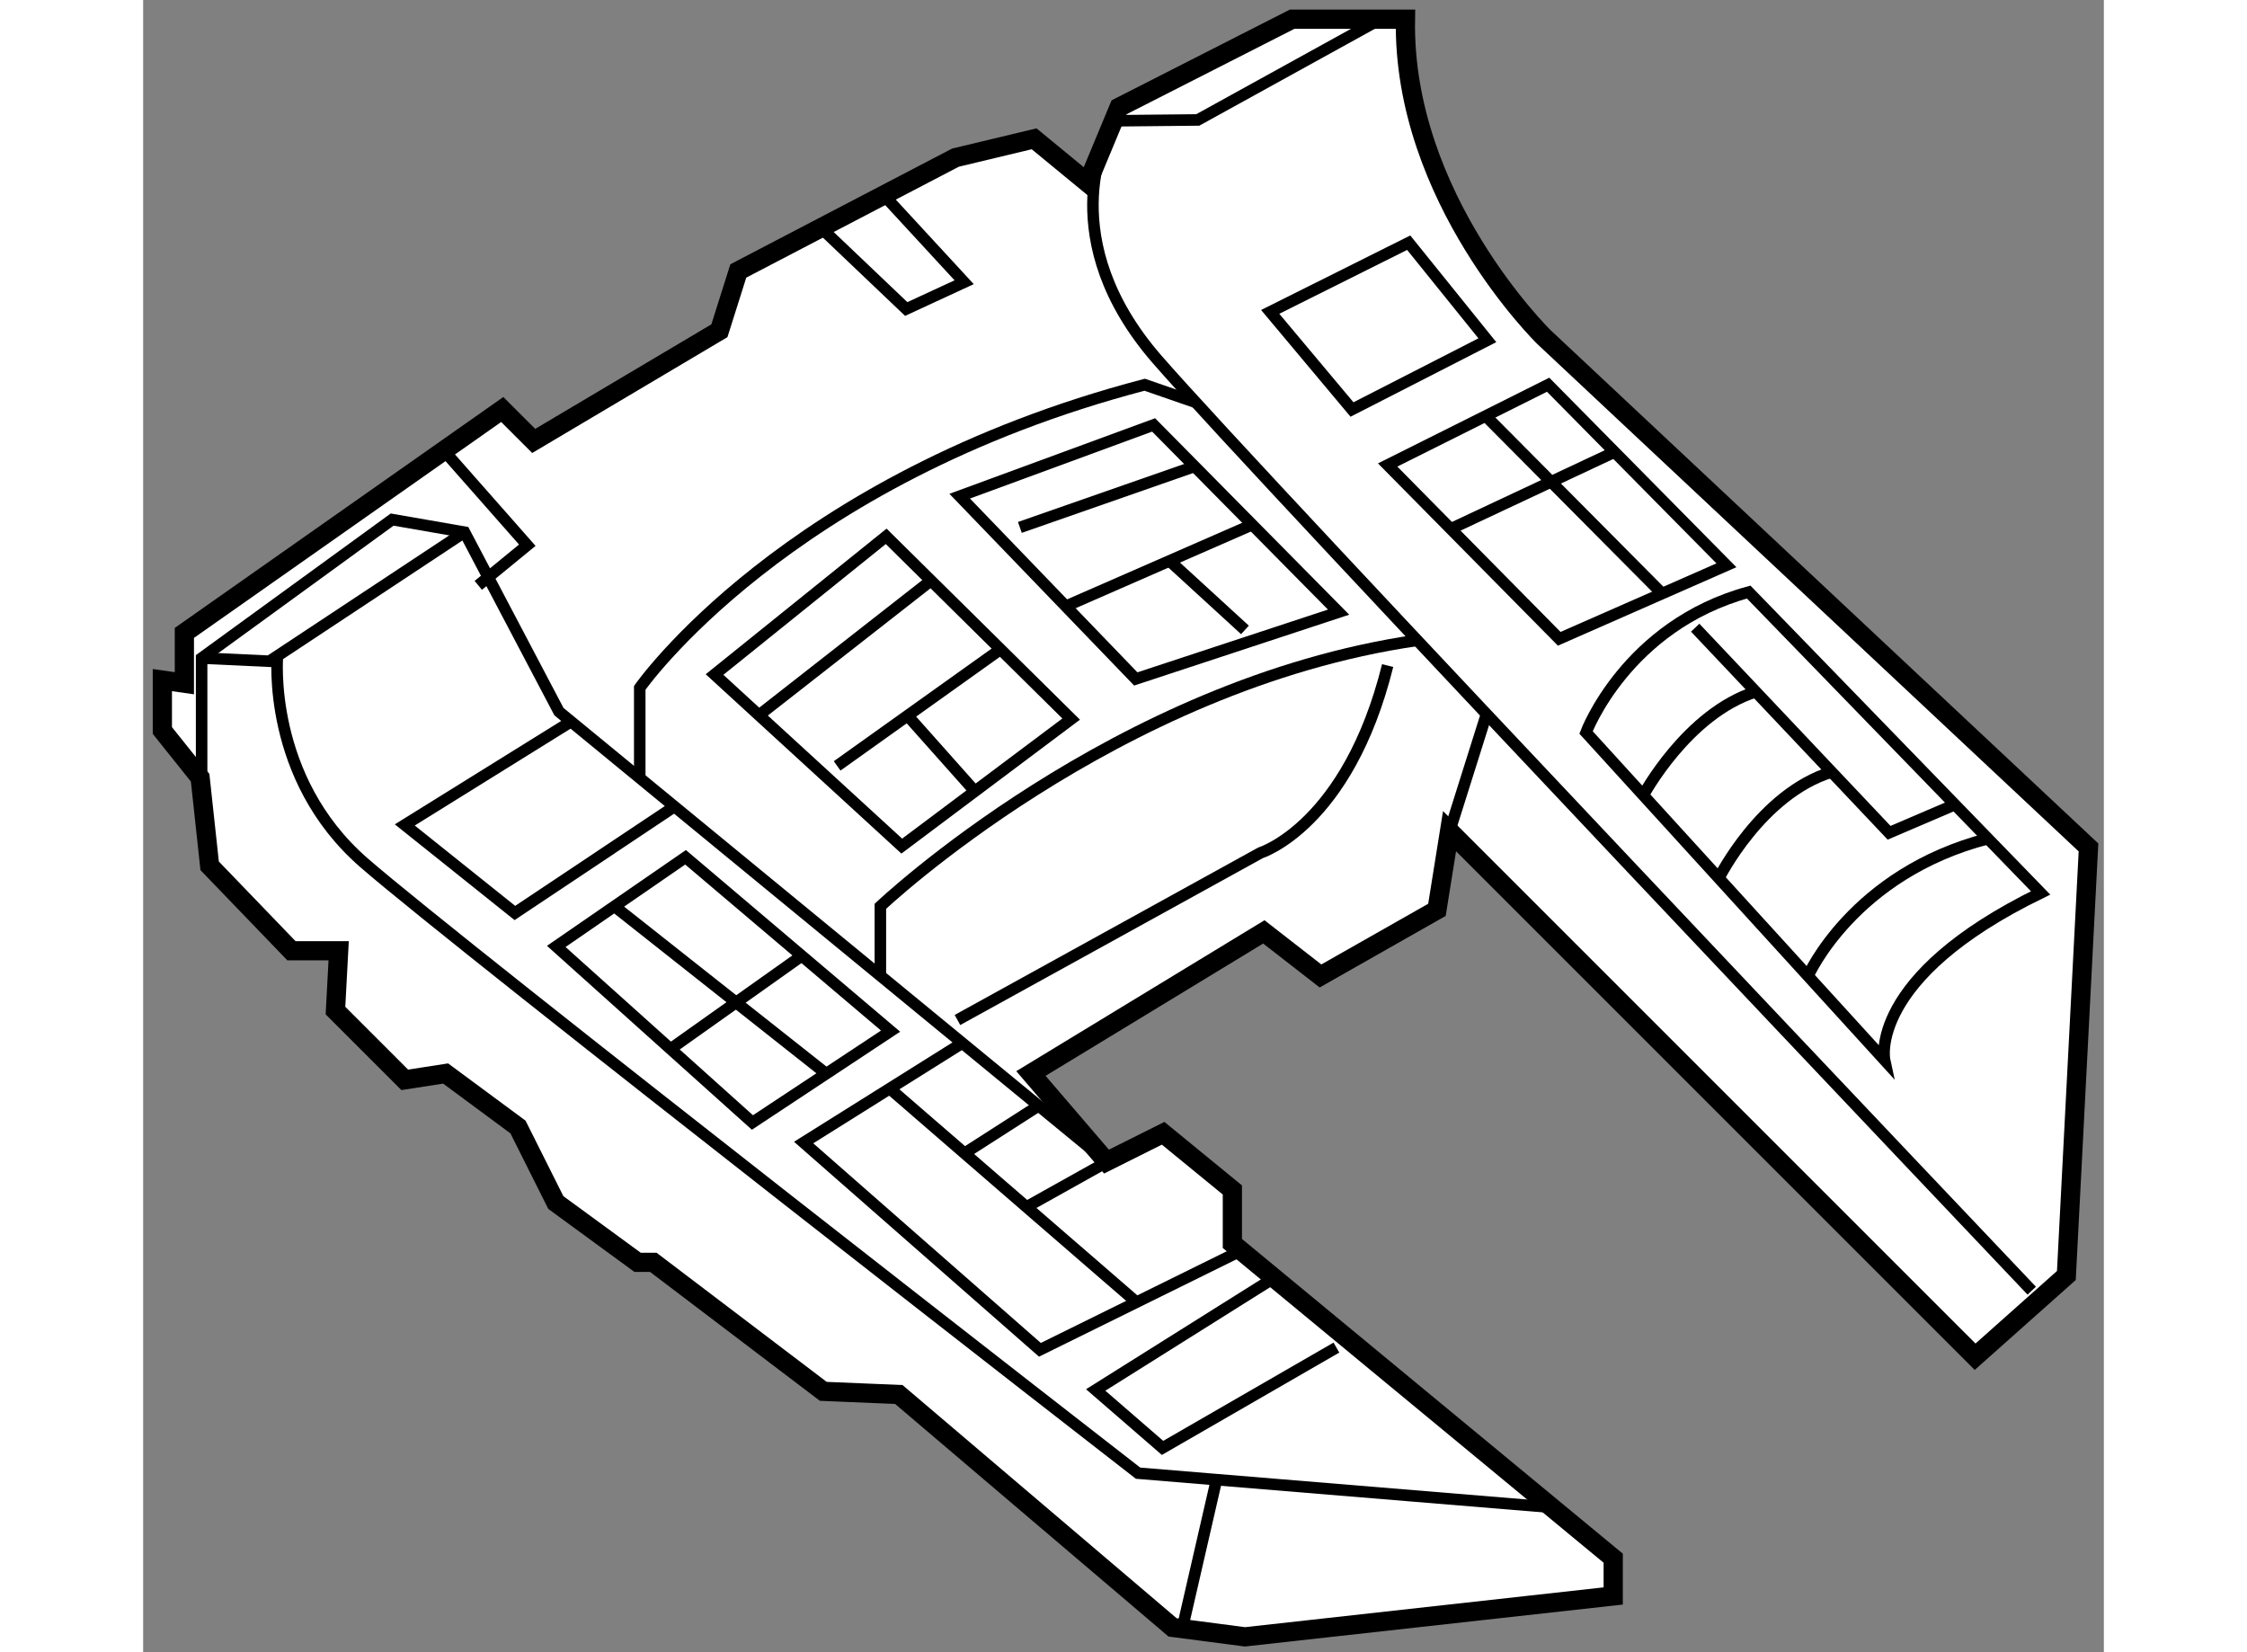
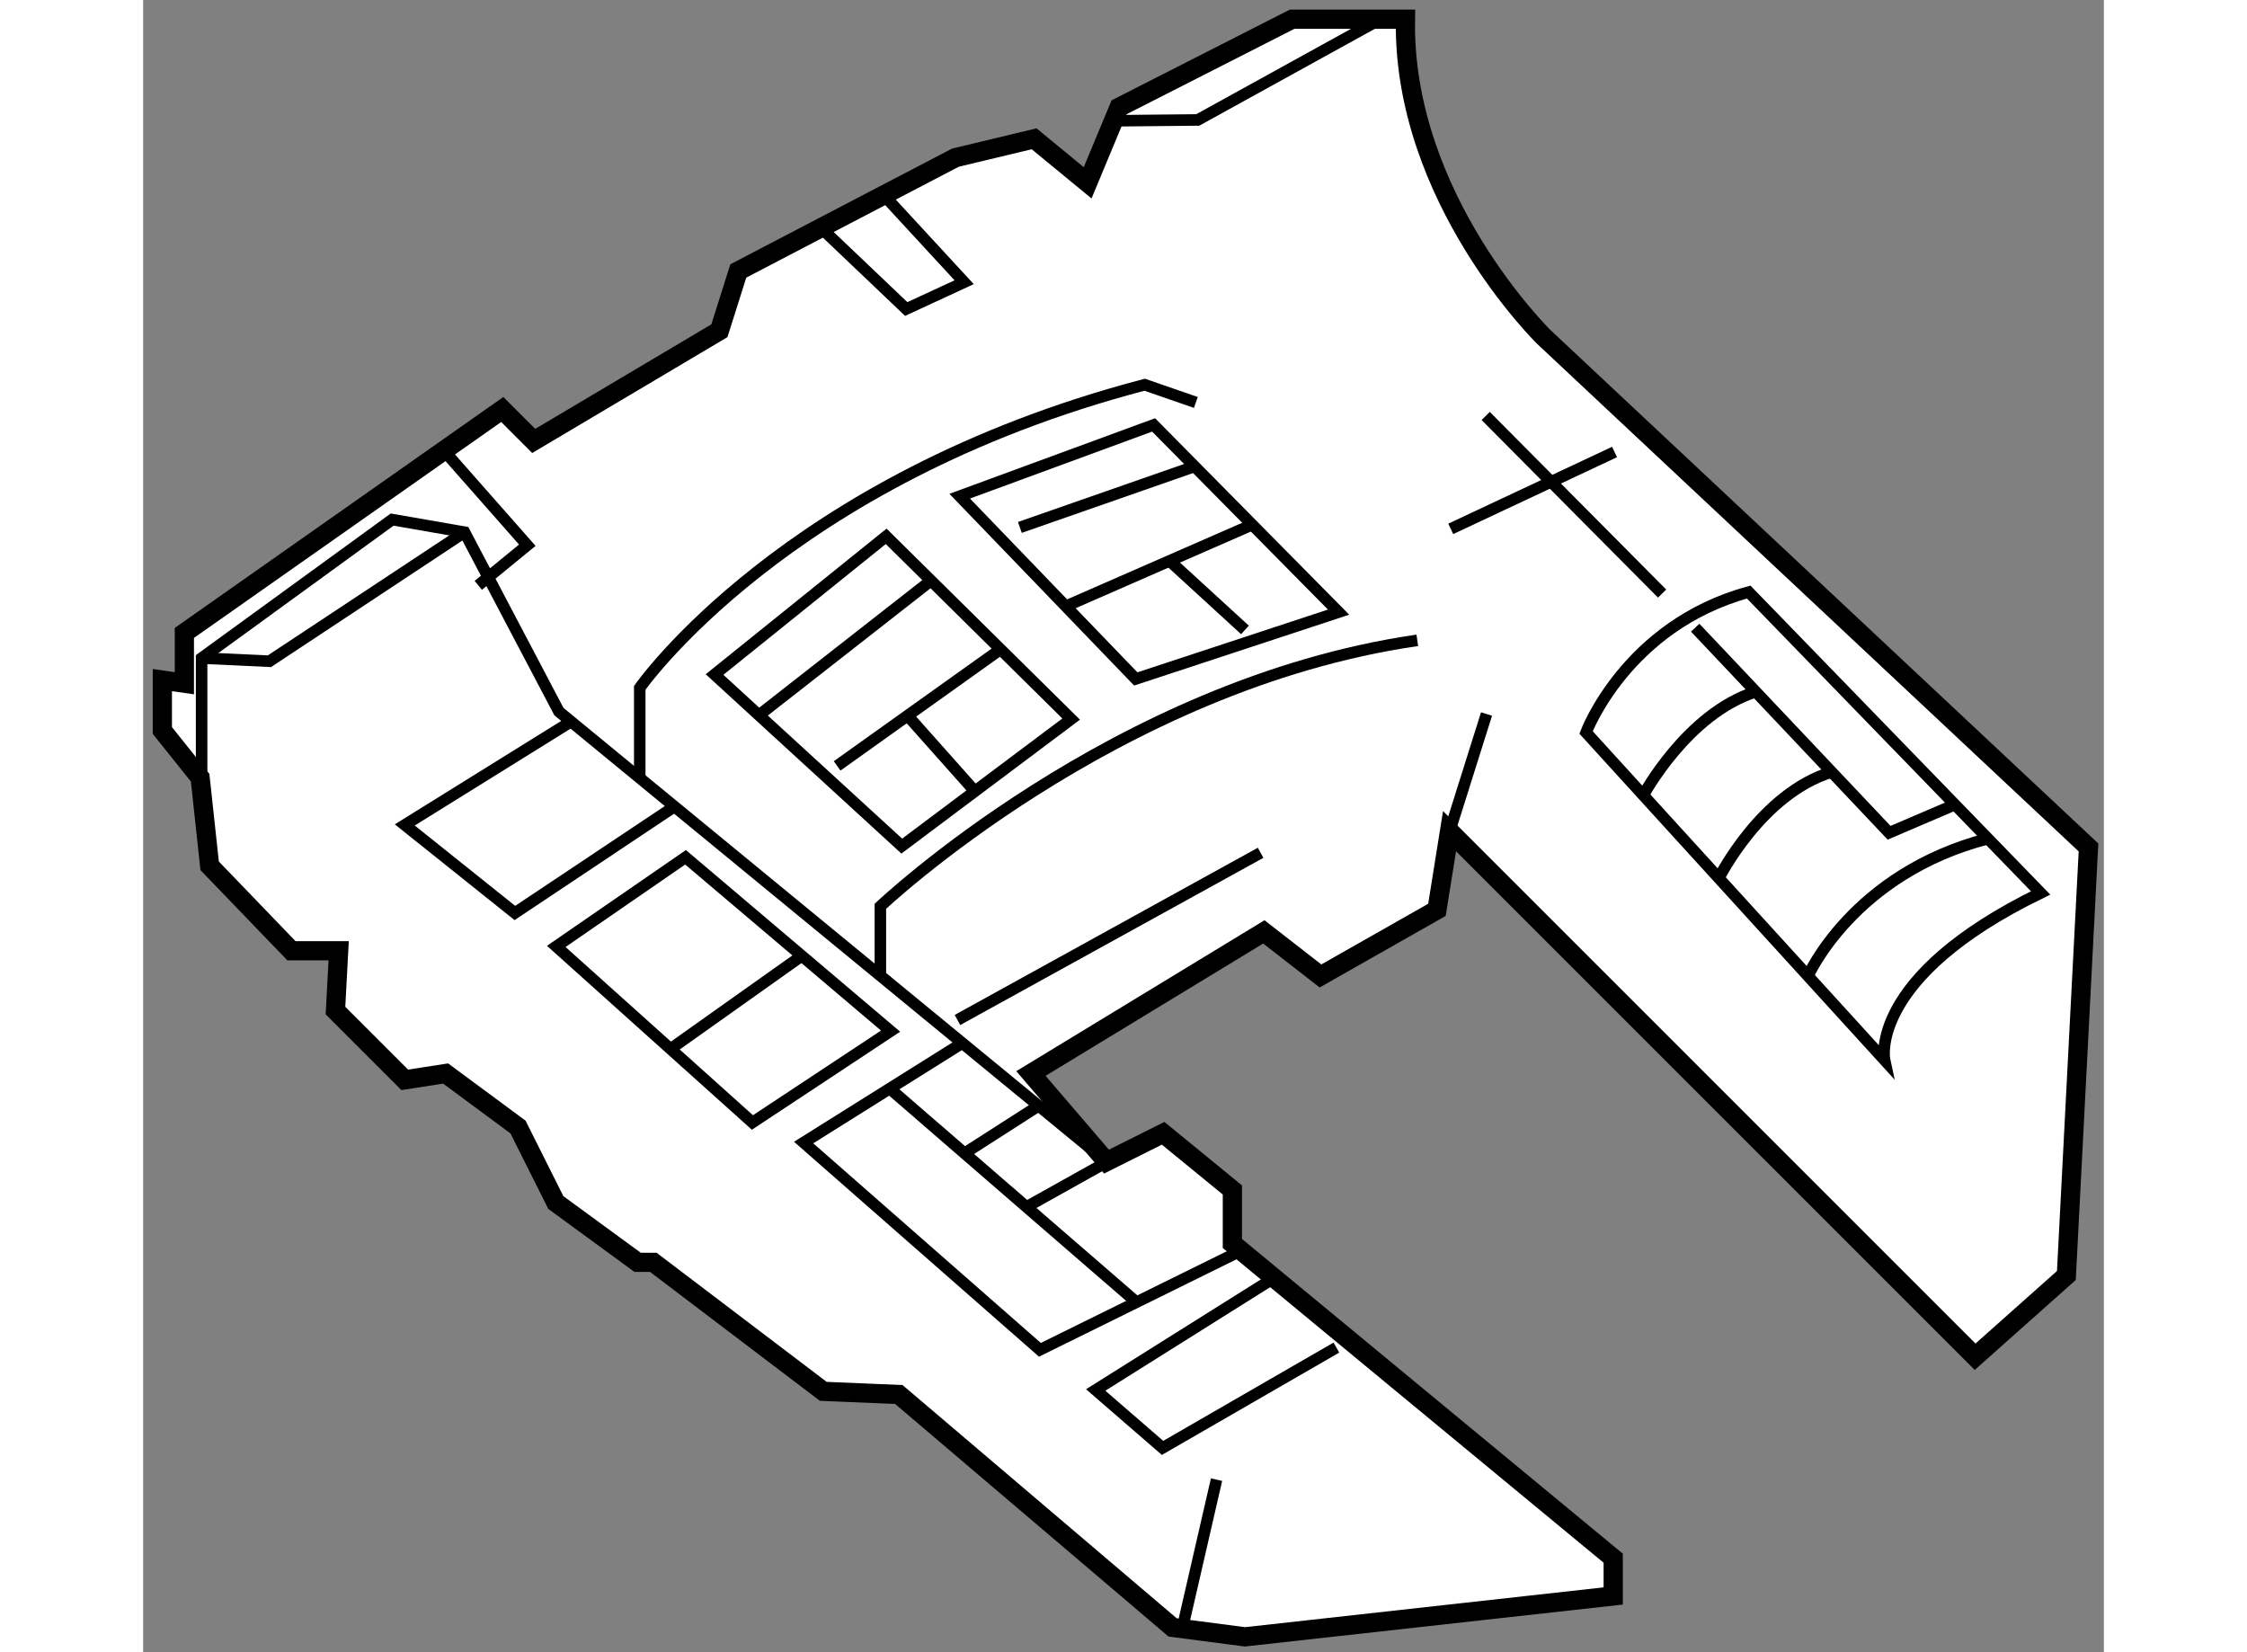
<svg xmlns="http://www.w3.org/2000/svg" version="1.1" x="0px" y="0px" width="244.8px" height="180px" viewBox="90.623 10.789 51.035 43.005" enable-background="new 0 0 244.8 180" xml:space="preserve">
  <rect x="90.623" y="10.789" width="51.035" height="43.005" fill="#808080" stroke="none" />
  <g>
    <path fill="#FFFFFF" stroke="#000000" stroke-width="0.5" d="M92.354,33.325l2.129,2.211h1.229l-0.083,1.557l1.803,1.803     l1.064-0.165l1.884,1.393l0.984,1.965l2.129,1.557h0.409l4.424,3.358l1.966,0.082l7.126,6.062l1.884,0.246l9.585-1.064v-0.983     l-9.913-8.192v-1.393l-1.802-1.475l-1.474,0.737l-1.967-2.293l6.062-3.686l1.475,1.147l3.031-1.721l0.328-2.047l13.68,13.679     l2.375-2.114l0.576-11.142l-14.174-13.284c0,0-3.688-3.605-3.605-8.274h-2.949l-4.505,2.293l-0.818,1.966l-1.393-1.146     l-2.049,0.491l-5.651,2.949l-0.492,1.556l-4.833,2.868l-0.819-0.818l-8.274,5.815v1.31l-0.573-0.082v1.312l0.983,1.229     L92.354,33.325z" />
    <polyline fill="none" stroke="#000000" stroke-width="0.3" points="92.145,31.381 92.145,27.918 97.104,24.313 98.988,24.641      101.446,29.312 115.7,41.024   " />
    <polyline fill="none" stroke="#000000" stroke-width="0.3" points="92.145,27.918 93.91,28 98.988,24.641   " />
    <polyline fill="none" stroke="#000000" stroke-width="0.3" points="115.882,13.933 118.074,13.911 122.826,11.289   " />
-     <path fill="none" stroke="#000000" stroke-width="0.3" d="M115.707,14.35c0,0-1.4,2.674,1.303,5.787     c2.703,3.112,22.771,24.247,22.771,24.247" />
-     <path fill="none" stroke="#000000" stroke-width="0.3" d="M94.119,27.862c0,0-0.29,3.169,2.249,5.381     c2.539,2.211,20.151,15.891,20.151,15.891l10.769,0.889" />
    <polyline fill="none" stroke="#000000" stroke-width="0.3" points="104.452,31.782 100.299,34.553 97.433,32.261 101.762,29.57        " />
-     <polygon fill="none" stroke="#000000" stroke-width="0.3" points="119.959,18.907 122.088,21.448 125.611,19.645 123.564,17.106        " />
    <path fill="none" stroke="#000000" stroke-width="0.3" d="M103.549,31.039v-2.346c0,0,3.781-5.438,13.143-7.89l1.332,0.461" />
    <path fill="none" stroke="#000000" stroke-width="0.3" d="M109.812,36.187v-1.808c0,0,6.103-5.783,13.976-6.923" />
    <polygon fill="none" stroke="#000000" stroke-width="0.3" points="105.496,28.346 110.369,32.812 114.778,29.506 109.963,24.749        " />
    <polygon fill="none" stroke="#000000" stroke-width="0.3" points="111.877,23.704 116.46,28.461 121.739,26.722 116.924,21.849        " />
    <polygon fill="none" stroke="#000000" stroke-width="0.3" points="104.741,33.103 101.376,35.423 106.482,40.006 110.078,37.628        " />
    <polyline fill="none" stroke="#000000" stroke-width="0.3" points="111.944,37.939 107.815,40.528 113.965,45.923 119.201,43.341        " />
-     <polygon fill="none" stroke="#000000" stroke-width="0.3" points="123.016,22.892 127.482,27.416 131.834,25.503 127.193,20.803        " />
    <path fill="none" stroke="#000000" stroke-width="0.3" d="M140.012,34.031c-4.525,2.204-4.061,4.351-4.061,4.351l-7.771-8.528     c0,0,1.043-2.784,4.234-3.654L140.012,34.031z" />
    <polyline fill="none" stroke="#000000" stroke-width="0.3" points="131.021,27.127 136.068,32.465 137.783,31.731   " />
    <path fill="none" stroke="#000000" stroke-width="0.3" d="M129.67,31.49c0,0,1.141-2.132,2.928-2.695" />
    <path fill="none" stroke="#000000" stroke-width="0.3" d="M131.637,33.646c0,0,1.096-2.2,2.936-2.763" />
    <path fill="none" stroke="#000000" stroke-width="0.3" d="M133.957,36.194c0,0,1.168-2.669,4.686-3.577" />
    <line fill="none" stroke="#000000" stroke-width="0.3" x1="125.568" y1="21.616" x2="130.16" y2="26.239" />
    <line fill="none" stroke="#000000" stroke-width="0.3" x1="124.658" y1="24.555" x2="128.922" y2="22.554" />
    <line fill="none" stroke="#000000" stroke-width="0.3" x1="106.651" y1="29.405" x2="111.13" y2="25.901" />
    <line fill="none" stroke="#000000" stroke-width="0.3" x1="108.687" y1="30.724" x2="112.939" y2="27.69" />
    <line fill="none" stroke="#000000" stroke-width="0.3" x1="113.443" y1="24.517" x2="117.991" y2="22.929" />
    <line fill="none" stroke="#000000" stroke-width="0.3" x1="114.637" y1="26.569" x2="119.491" y2="24.446" />
    <line fill="none" stroke="#000000" stroke-width="0.3" x1="110.52" y1="29.416" x2="112.272" y2="31.385" />
    <line fill="none" stroke="#000000" stroke-width="0.3" x1="117.339" y1="25.387" x2="119.302" y2="27.185" />
-     <path fill="none" stroke="#000000" stroke-width="0.3" d="M111.819,37.338l7.89-4.352c0,0,2.269-0.703,3.307-4.873" />
+     <path fill="none" stroke="#000000" stroke-width="0.3" d="M111.819,37.338l7.89-4.352" />
    <line fill="none" stroke="#000000" stroke-width="0.3" x1="124.629" y1="32.424" x2="125.59" y2="29.374" />
    <line fill="none" stroke="#000000" stroke-width="0.3" x1="110.056" y1="39.123" x2="116.479" y2="44.684" />
    <line fill="none" stroke="#000000" stroke-width="0.3" x1="115.95" y1="40.899" x2="113.615" y2="42.204" />
    <line fill="none" stroke="#000000" stroke-width="0.3" x1="112.002" y1="40.808" x2="113.931" y2="39.571" />
    <line fill="none" stroke="#000000" stroke-width="0.3" x1="104.35" y1="38.092" x2="107.767" y2="35.667" />
-     <line fill="none" stroke="#000000" stroke-width="0.3" x1="102.89" y1="34.379" x2="108.402" y2="38.736" />
    <polyline fill="none" stroke="#000000" stroke-width="0.3" points="98.451,22.517 100.622,24.98 99.346,26.025   " />
    <polyline fill="none" stroke="#000000" stroke-width="0.3" points="108.266,16.72 110.485,18.832 111.993,18.135 109.901,15.867        " />
    <line fill="none" stroke="#000000" stroke-width="0.3" x1="118.562" y1="49.302" x2="117.67" y2="53.181" />
    <polyline fill="none" stroke="#000000" stroke-width="0.3" points="121.682,45.865 117.157,48.476 115.417,46.968 120.061,44.051        " />
  </g>
</svg>